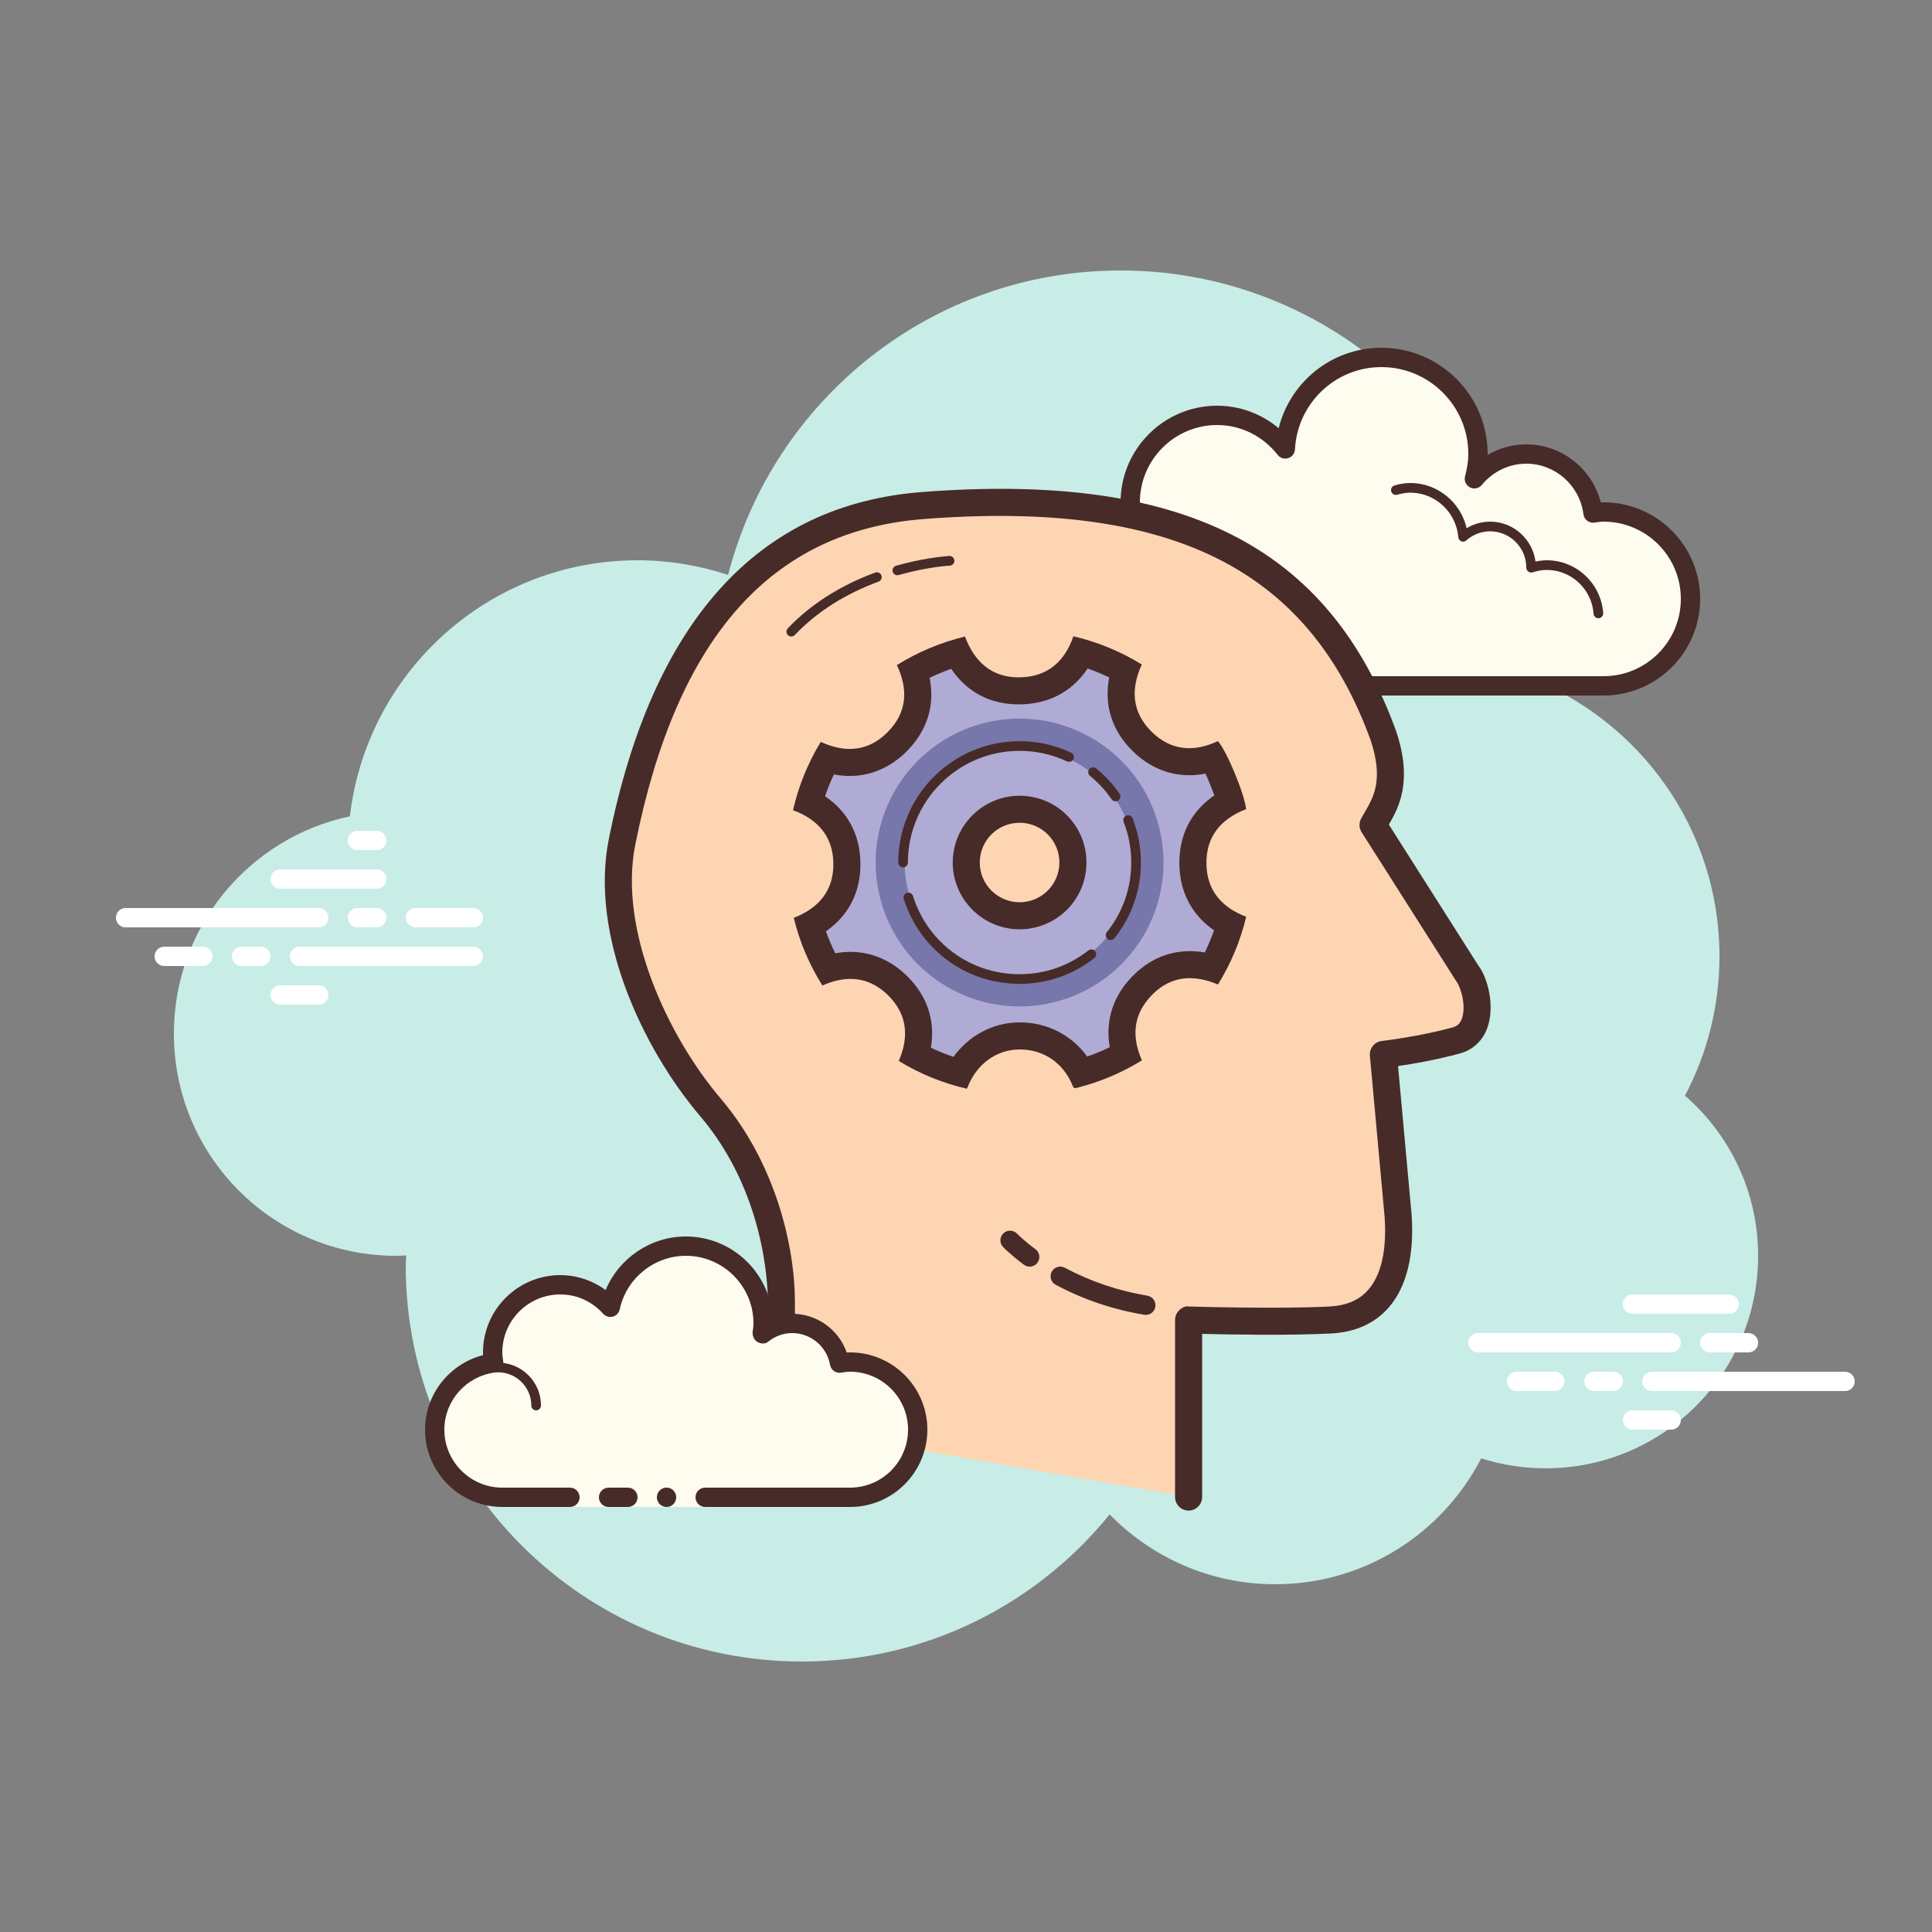
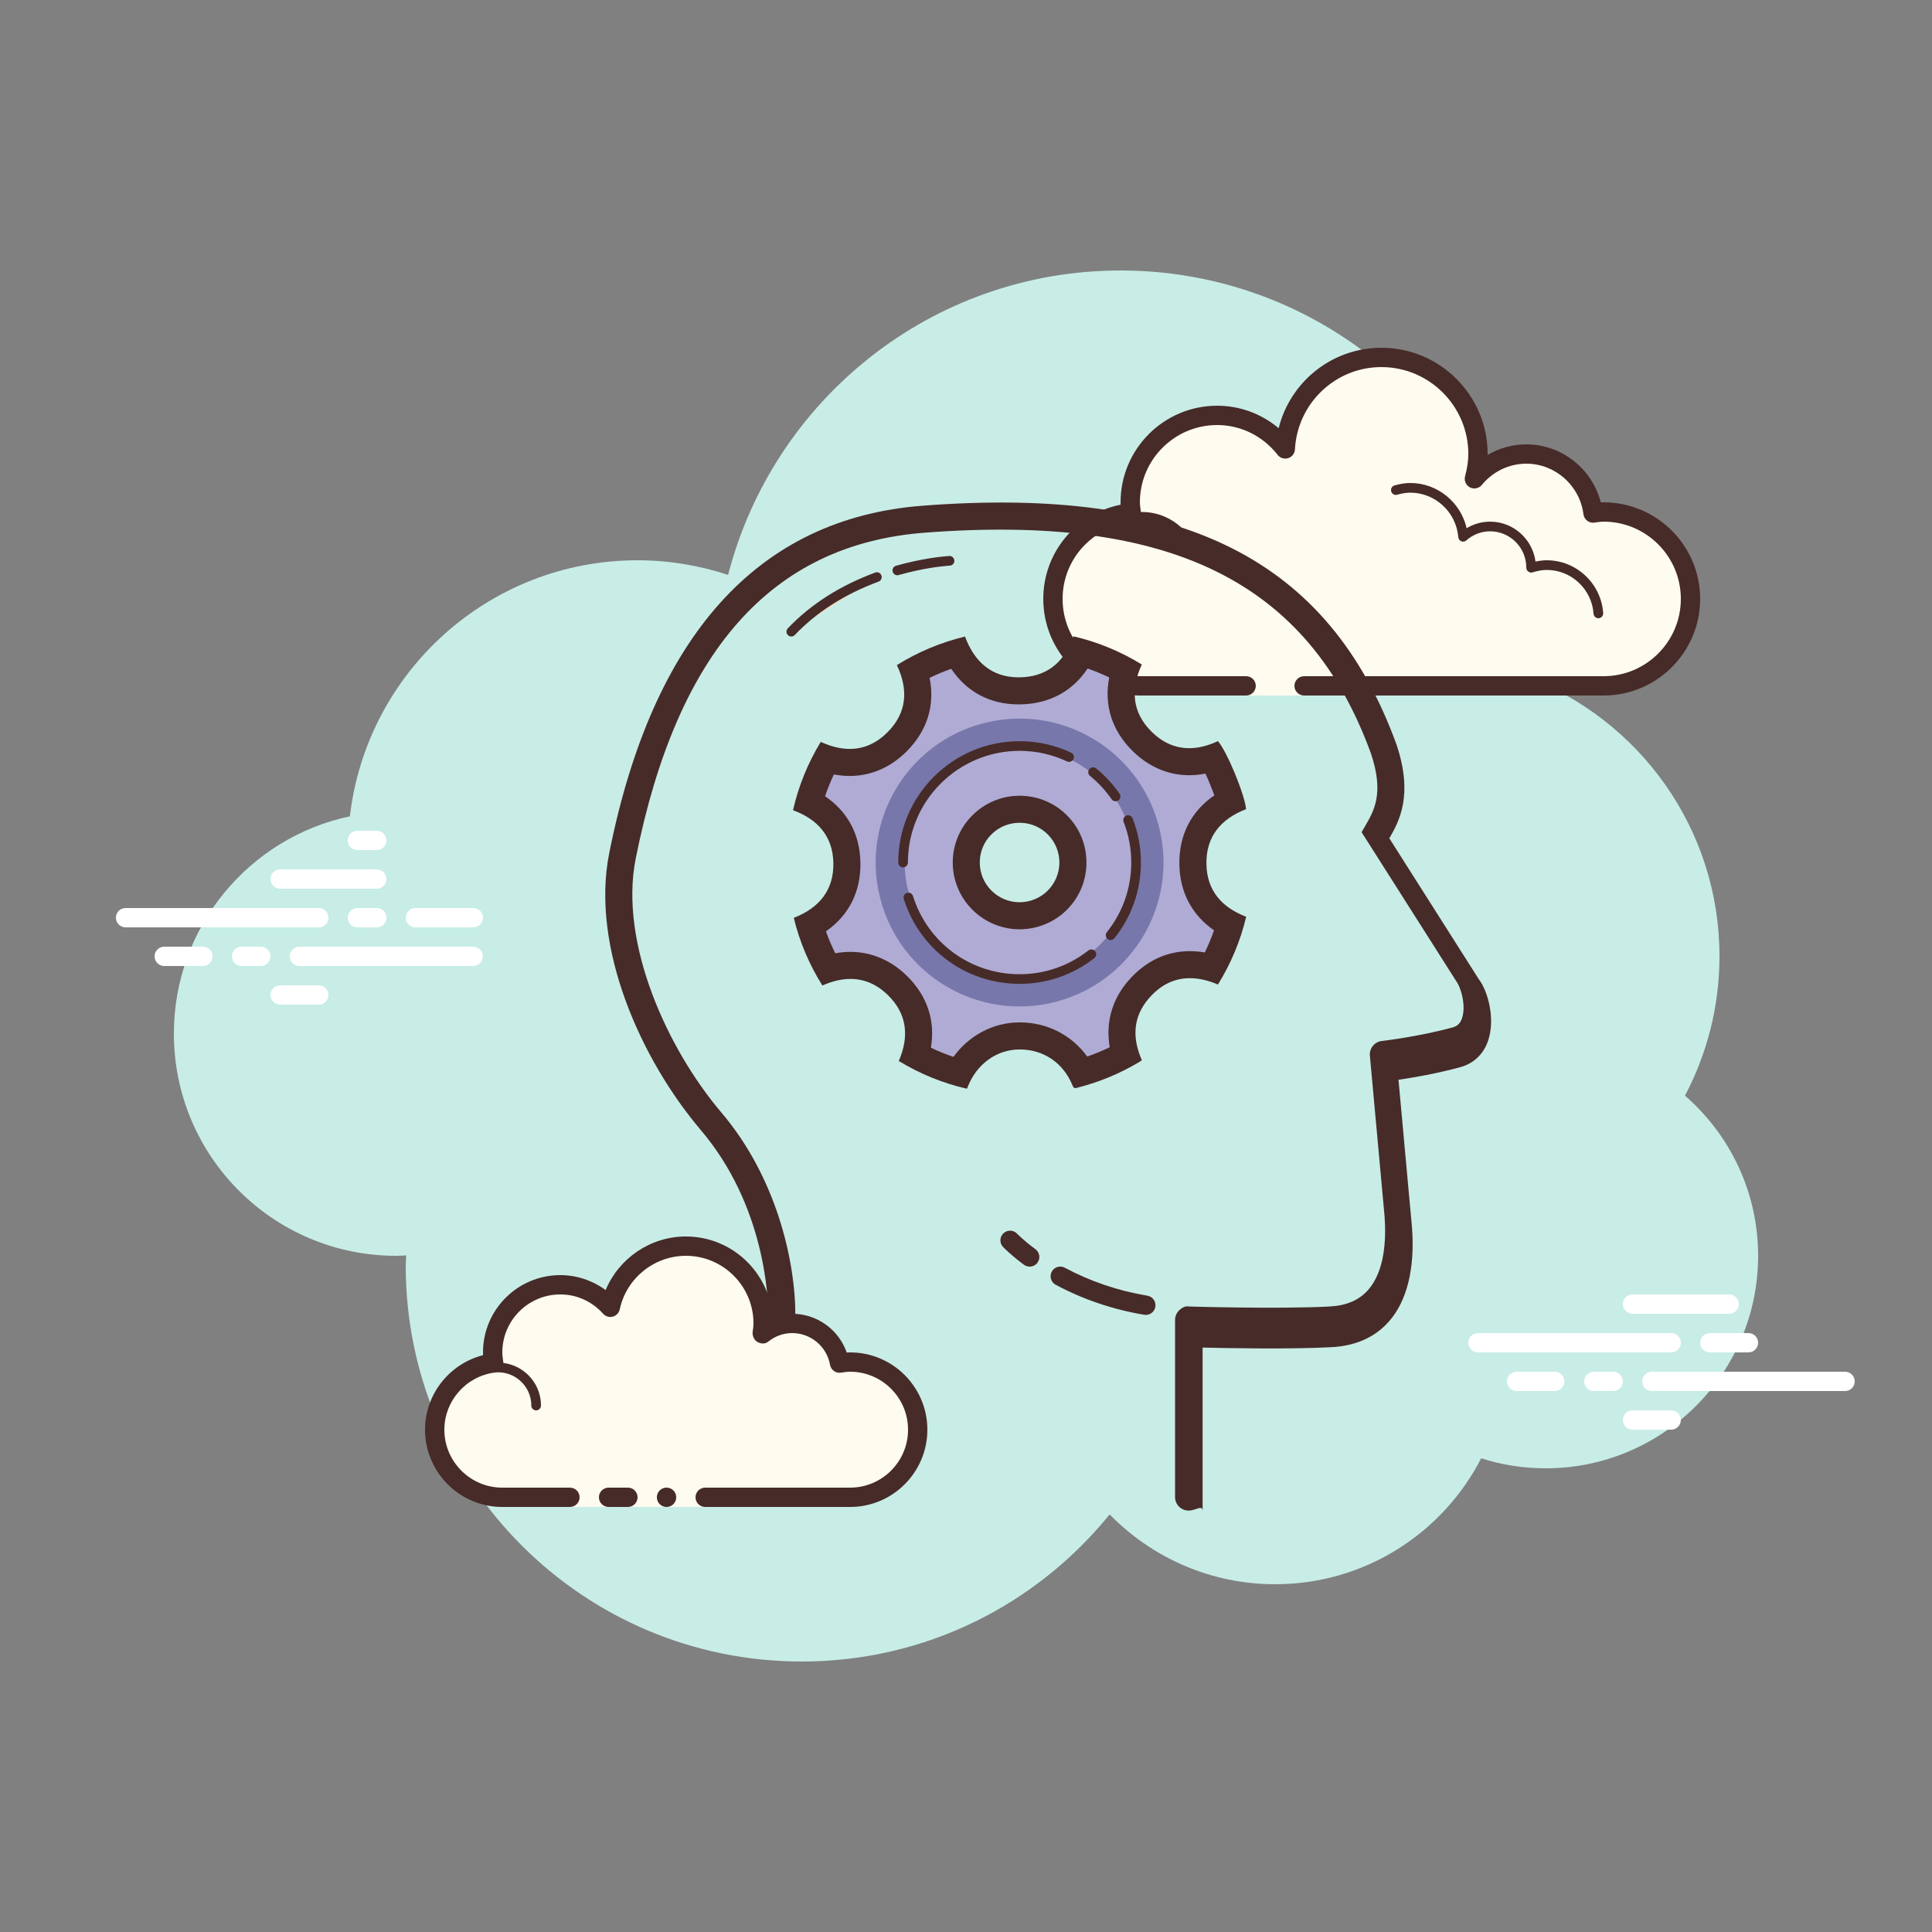
<svg xmlns="http://www.w3.org/2000/svg" viewBox="0 0 100 100" width="100px" height="100px">
  <rect x="0" y="0" width="100" height="100" fill="#808080" stroke="none" />
  <path fill="#c7ede6" d="M87.215,56.71C88.35,54.555,89,52.105,89,49.5c0-6.621-4.159-12.257-10.001-14.478 C78.999,35.015,79,35.008,79,35c0-11.598-9.402-21-21-21c-9.784,0-17.981,6.701-20.313,15.757C36.211,29.272,34.638,29,33,29 c-7.692,0-14.023,5.793-14.89,13.252C12.906,43.353,9,47.969,9,53.5C9,59.851,14.149,65,20.5,65c0.177,0,0.352-0.012,0.526-0.022 C21.022,65.153,21,65.324,21,65.5C21,76.822,30.178,86,41.5,86c6.437,0,12.175-2.972,15.934-7.614C59.612,80.611,62.64,82,66,82 c4.65,0,8.674-2.65,10.666-6.518C77.718,75.817,78.837,76,80,76c6.075,0,11-4.925,11-11C91,61.689,89.53,58.727,87.215,56.71z" />
  <path fill="#fdfcef" d="M67.5,35.5V36h-3v-0.5c0,0-4.242,0-5.5,0c-2.485,0-4.5-2.015-4.5-4.5 c0-2.333,1.782-4.229,4.055-4.455C58.533,26.364,58.5,26.187,58.5,26c0-2.485,2.015-4.5,4.5-4.5c1.438,0,2.703,0.686,3.527,1.736 C66.667,20.6,68.829,18.5,71.5,18.5c2.761,0,5,2.239,5,5c0,0.446-0.077,0.87-0.187,1.282c0.642-0.777,1.6-1.282,2.687-1.282 c1.781,0,3.234,1.335,3.455,3.055C82.636,26.533,82.813,26.5,83,26.5c2.485,0,4.5,2.015,4.5,4.5s-2.015,4.5-4.5,4.5s-9.5,0-9.5,0 H67.5z" />
  <path fill="#472b29" d="M71.5,18c3.033,0,5.5,2.467,5.5,5.5c0,0.016,0,0.031,0,0.047C77.602,23.192,78.29,23,79,23 c1.831,0,3.411,1.261,3.858,3.005C82.905,26.002,82.952,26,83,26c2.757,0,5,2.243,5,5s-2.243,5-5,5H67.5 c-0.276,0-0.5-0.224-0.5-0.5s0.224-0.5,0.5-0.5H83c2.206,0,4-1.794,4-4s-1.794-4-4-4c-0.117,0-0.23,0.017-0.343,0.032 l-0.141,0.019c-0.021,0.003-0.041,0.004-0.062,0.004c-0.246,0-0.462-0.185-0.495-0.437C81.768,25.125,80.496,24,79,24 c-0.885,0-1.723,0.401-2.301,1.1c-0.098,0.118-0.241,0.182-0.386,0.182c-0.078,0-0.156-0.018-0.228-0.056 c-0.209-0.107-0.314-0.346-0.254-0.573C75.946,24.218,76,23.852,76,23.5c0-2.481-2.019-4.5-4.5-4.5 c-2.381,0-4.347,1.872-4.474,4.263c-0.011,0.208-0.15,0.387-0.349,0.45c-0.05,0.016-0.101,0.024-0.152,0.024 c-0.15,0-0.296-0.069-0.392-0.192C65.362,22.563,64.221,22,63,22c-2.206,0-4,1.794-4,4c0,0.117,0.017,0.23,0.032,0.343 l0.019,0.141c0.016,0.134-0.022,0.268-0.106,0.373c-0.084,0.105-0.207,0.172-0.34,0.185C56.549,27.247,55,28.949,55,31 c0,2.206,1.794,4,4,4h5.5c0.276,0,0.5,0.224,0.5,0.5S64.776,36,64.5,36H59c-2.757,0-5-2.243-5-5c0-2.397,1.689-4.413,4.003-4.877 C58.001,26.082,58,26.041,58,26c0-2.757,2.243-5,5-5c1.176,0,2.293,0.416,3.183,1.164C66.781,19.76,68.945,18,71.5,18L71.5,18z" />
  <path fill="#472b29" d="M73 25c1.403 0 2.609.999 2.913 2.341C76.28 27.119 76.699 27 77.125 27c1.202 0 2.198.897 2.353 2.068C79.681 29.022 79.874 29 80.063 29c1.529 0 2.811 1.2 2.918 2.732C82.99 31.87 82.886 31.99 82.749 32c-.006 0-.012 0-.018 0-.13 0-.24-.101-.249-.232-.089-1.271-1.151-2.268-2.419-2.268-.229 0-.47.042-.738.127-.022.007-.045.01-.067.01-.055 0-.11-.02-.156-.054C79.038 29.537 79 29.455 79 29.375c0-1.034-.841-1.875-1.875-1.875-.447 0-.885.168-1.231.473-.047.041-.106.063-.165.063-.032 0-.063-.006-.093-.019-.088-.035-.148-.117-.155-.212C75.377 26.512 74.288 25.5 73 25.5c-.208 0-.425.034-.682.107-.023.007-.047.01-.07.01-.109 0-.207-.073-.239-.182-.038-.133.039-.271.172-.309C72.483 25.04 72.744 25 73 25L73 25zM59.117 26.5c1.326 0 2.508.897 2.874 2.182.038.133-.039.271-.172.309C61.795 28.997 61.772 29 61.75 29c-.109 0-.209-.072-.24-.182C61.205 27.748 60.221 27 59.117 27c-.117 0-.23.014-.342.029-.012.002-.023.003-.035.003-.121 0-.229-.092-.246-.217-.019-.137.077-.263.214-.281C58.842 26.516 58.978 26.5 59.117 26.5L59.117 26.5z" />
  <path fill="#fff" d="M16.5 48h-10C6.224 48 6 47.776 6 47.5S6.224 47 6.5 47h10c.276 0 .5.224.5.5S16.777 48 16.5 48zM19.5 48h-1c-.276 0-.5-.224-.5-.5s.224-.5.5-.5h1c.276 0 .5.224.5.5S19.777 48 19.5 48zM24.491 50H15.5c-.276 0-.5-.224-.5-.5s.224-.5.5-.5h8.991c.276 0 .5.224.5.5S24.767 50 24.491 50zM13.5 50h-1c-.276 0-.5-.224-.5-.5s.224-.5.5-.5h1c.276 0 .5.224.5.5S13.777 50 13.5 50zM10.5 50h-2C8.224 50 8 49.776 8 49.5S8.224 49 8.5 49h2c.276 0 .5.224.5.5S10.777 50 10.5 50zM16.5 52h-2c-.276 0-.5-.224-.5-.5s.224-.5.5-.5h2c.276 0 .5.224.5.5S16.776 52 16.5 52zM19.5 43c-.177 0-.823 0-1 0-.276 0-.5.224-.5.5 0 .276.224.5.5.5.177 0 .823 0 1 0 .276 0 .5-.224.5-.5C20 43.224 19.776 43 19.5 43zM19.5 45c-.177 0-4.823 0-5 0-.276 0-.5.224-.5.5 0 .276.224.5.5.5.177 0 4.823 0 5 0 .276 0 .5-.224.5-.5C20 45.224 19.776 45 19.5 45zM24.5 47c-.177 0-2.823 0-3 0-.276 0-.5.224-.5.5 0 .276.224.5.5.5.177 0 2.823 0 3 0 .276 0 .5-.224.5-.5C25 47.224 24.776 47 24.5 47z" />
  <g>
    <path fill="#fff" d="M86.5 70h-10c-.276 0-.5-.224-.5-.5s.224-.5.5-.5h10c.276 0 .5.224.5.5S86.776 70 86.5 70zM90.5 70h-2c-.276 0-.5-.224-.5-.5s.224-.5.5-.5h2c.276 0 .5.224.5.5S90.776 70 90.5 70zM95.5 72h-10c-.276 0-.5-.224-.5-.5s.224-.5.5-.5h10c.276 0 .5.224.5.5S95.777 72 95.5 72zM83.5 72h-1c-.276 0-.5-.224-.5-.5s.224-.5.5-.5h1c.276 0 .5.224.5.5S83.776 72 83.5 72zM80.47 72H78.5c-.276 0-.5-.224-.5-.5s.224-.5.5-.5h1.97c.276 0 .5.224.5.5S80.746 72 80.47 72zM89.5 68h-5c-.276 0-.5-.224-.5-.5s.224-.5.5-.5h5c.276 0 .5.224.5.5S89.777 68 89.5 68zM86.5 74h-2c-.276 0-.5-.224-.5-.5s.224-.5.5-.5h2c.276 0 .5.224.5.5S86.776 74 86.5 74z" />
  </g>
  <g>
-     <path fill="#fed5b3" d="M40.443,73.821v-6.415c0-2.177-0.658-6.541-3.666-10.081c-2.967-3.492-5.499-9.164-4.582-13.747 s3.666-16.496,15.58-17.413c11.914-0.916,20.162,1.833,23.828,11.914c0.881,2.637-0.038,3.704-0.535,4.62l4.85,7.637 c0.611,0.802,0.993,3.093-0.535,3.513c-1.841,0.506-3.78,0.726-3.78,0.726l0.764,8.363c0.191,2.711-0.573,5.231-3.513,5.384 c-2.746,0.143-7.332,0-7.332,0v9.164" />
-     <path fill="#472b29" d="M61.521,78.187c-0.387,0-0.7-0.313-0.7-0.7v-9.164c0-0.189,0.077-0.371,0.213-0.503 c0.136-0.131,0.318-0.236,0.509-0.196c0.046,0.001,4.586,0.141,7.273,0c0.875-0.046,1.528-0.325,1.998-0.856 c0.856-0.969,0.938-2.59,0.854-3.78l-0.763-8.348c-0.034-0.379,0.24-0.716,0.618-0.759c0.02-0.002,1.91-0.221,3.674-0.705 c0.242-0.066,0.39-0.213,0.478-0.474c0.215-0.637-0.047-1.589-0.314-1.939l-4.884-7.688c-0.137-0.214-0.146-0.485-0.024-0.709 c0.058-0.106,0.121-0.215,0.187-0.327c0.461-0.792,0.984-1.689,0.3-3.737c-3.231-8.885-10.354-12.42-23.11-11.438 c-7.913,0.608-12.802,6.121-14.947,16.852c-0.884,4.419,1.676,9.917,4.429,13.156c2.826,3.325,3.833,7.622,3.833,10.534v6.415 c0,0.387-0.313,0.7-0.7,0.7s-0.7-0.313-0.7-0.7v-6.415c0-0.92-0.168-5.708-3.499-9.628c-3.063-3.604-5.716-9.435-4.735-14.337 c2.253-11.271,7.708-17.318,16.212-17.974c13.483-1.036,21.05,2.78,24.54,12.373c0.87,2.604,0.142,3.949-0.376,4.841l4.623,7.281 c0.506,0.659,0.861,2.098,0.493,3.187c-0.235,0.698-0.744,1.187-1.433,1.376c-1.22,0.335-2.465,0.547-3.208,0.655l0.703,7.694 c0.147,2.104-0.268,3.766-1.201,4.82c-0.721,0.815-1.722,1.262-2.974,1.327c-2.117,0.11-5.261,0.055-6.667,0.02v8.445 C62.222,77.873,61.908,78.187,61.521,78.187z" />
+     <path fill="#472b29" d="M61.521,78.187c-0.387,0-0.7-0.313-0.7-0.7v-9.164c0-0.189,0.077-0.371,0.213-0.503 c0.136-0.131,0.318-0.236,0.509-0.196c0.046,0.001,4.586,0.141,7.273,0c0.875-0.046,1.528-0.325,1.998-0.856 c0.856-0.969,0.938-2.59,0.854-3.78l-0.763-8.348c-0.034-0.379,0.24-0.716,0.618-0.759c0.02-0.002,1.91-0.221,3.674-0.705 c0.242-0.066,0.39-0.213,0.478-0.474c0.215-0.637-0.047-1.589-0.314-1.939l-4.884-7.688c0.058-0.106,0.121-0.215,0.187-0.327c0.461-0.792,0.984-1.689,0.3-3.737c-3.231-8.885-10.354-12.42-23.11-11.438 c-7.913,0.608-12.802,6.121-14.947,16.852c-0.884,4.419,1.676,9.917,4.429,13.156c2.826,3.325,3.833,7.622,3.833,10.534v6.415 c0,0.387-0.313,0.7-0.7,0.7s-0.7-0.313-0.7-0.7v-6.415c0-0.92-0.168-5.708-3.499-9.628c-3.063-3.604-5.716-9.435-4.735-14.337 c2.253-11.271,7.708-17.318,16.212-17.974c13.483-1.036,21.05,2.78,24.54,12.373c0.87,2.604,0.142,3.949-0.376,4.841l4.623,7.281 c0.506,0.659,0.861,2.098,0.493,3.187c-0.235,0.698-0.744,1.187-1.433,1.376c-1.22,0.335-2.465,0.547-3.208,0.655l0.703,7.694 c0.147,2.104-0.268,3.766-1.201,4.82c-0.721,0.815-1.722,1.262-2.974,1.327c-2.117,0.11-5.261,0.055-6.667,0.02v8.445 C62.222,77.873,61.908,78.187,61.521,78.187z" />
    <path fill="#afabd4" d="M49.655,55.53c-0.79-0.224-1.552-0.535-2.278-0.928c0.406-1.37,0.087-2.605-0.938-3.603 c-0.704-0.684-1.518-1.03-2.42-1.03c-0.372,0-0.756,0.061-1.15,0.181c-0.401-0.718-0.72-1.472-0.954-2.253 c1.292-0.69,1.953-1.809,1.918-3.265c-0.033-1.395-0.708-2.455-1.962-3.1c0.223-0.785,0.53-1.543,0.919-2.265 c0.409,0.13,0.809,0.195,1.193,0.195c0.928,0,1.761-0.368,2.474-1.093c1.007-1.024,1.292-2.275,0.838-3.647 c0.707-0.392,1.461-0.707,2.255-0.943c0.667,1.297,1.753,1.979,3.173,1.979c0.109,0,0.222-0.005,0.336-0.013 c1.318-0.097,2.314-0.777,2.911-1.981c0.781,0.227,1.537,0.539,2.258,0.934c-0.447,1.395-0.147,2.654,0.884,3.671 c0.708,0.7,1.528,1.056,2.438,1.056c0.394,0,0.8-0.068,1.214-0.204c0.313,0.58,0.733,1.582,0.93,2.256 c-1.31,0.687-1.981,1.809-1.951,3.274c0.029,1.377,0.692,2.436,1.929,3.093c-0.229,0.782-0.546,1.539-0.943,2.26 c-0.393-0.115-0.775-0.173-1.143-0.173c-1.027,0-1.924,0.437-2.663,1.298c-0.822,0.96-1.053,2.106-0.679,3.347 c-0.721,0.396-1.481,0.711-2.272,0.941c-0.646-1.196-1.808-1.896-3.188-1.896C51.455,53.637,50.291,54.37,49.655,55.53z M52.778,41.887c-1.518,0-2.758,1.23-2.766,2.742c-0.003,0.738,0.282,1.433,0.802,1.956c0.52,0.523,1.213,0.813,1.953,0.816 c1.512-0.008,2.723-1.184,2.766-2.678c0.021-0.747-0.252-1.455-0.771-1.993c-0.517-0.537-1.212-0.837-1.957-0.844 C52.803,41.887,52.781,41.887,52.778,41.887z" />
    <path fill="#472b29" d="M56.294,34.603c0.381,0.132,0.754,0.286,1.119,0.462c-0.278,1.423,0.133,2.742,1.206,3.802 c0.833,0.823,1.847,1.258,2.932,1.258c0.277,0,0.558-0.028,0.842-0.084c0.161,0.351,0.329,0.761,0.462,1.126 c-1.209,0.829-1.843,2.072-1.811,3.599c0.03,1.43,0.657,2.598,1.794,3.387c-0.137,0.39-0.296,0.773-0.479,1.146 c-0.261-0.045-0.519-0.068-0.772-0.068c-1.223,0-2.328,0.533-3.194,1.542c-0.848,0.987-1.171,2.175-0.953,3.431 c-0.379,0.184-0.768,0.345-1.166,0.482c-0.807-1.11-2.069-1.767-3.491-1.767c-0.006,0-0.053,0-0.059,0 c-1.348,0.017-2.581,0.69-3.373,1.784c-0.399-0.134-0.788-0.292-1.169-0.475c0.239-1.399-0.188-2.693-1.255-3.731 c-0.826-0.803-1.832-1.228-2.908-1.228c-0.258,0-0.521,0.024-0.786,0.073c-0.184-0.371-0.345-0.749-0.482-1.137 c1.194-0.831,1.819-2.071,1.783-3.589c-0.034-1.448-0.674-2.622-1.83-3.402c0.131-0.385,0.283-0.762,0.458-1.13 c0.278,0.053,0.552,0.08,0.822,0.08c1.107,0,2.135-0.451,2.973-1.302c1.048-1.065,1.441-2.374,1.159-3.776 c0.361-0.176,0.735-0.332,1.12-0.467c0.804,1.196,2.009,1.84,3.49,1.84c0.126,0,0.255-0.005,0.387-0.015 C54.47,36.344,55.566,35.702,56.294,34.603 M52.771,48.101c0.002,0,0.005,0,0.007,0c1.884-0.01,3.401-1.485,3.455-3.357 c0.027-0.937-0.316-1.825-0.965-2.499c-0.648-0.674-1.52-1.049-2.489-1.058c-1.902,0-3.456,1.542-3.465,3.438 c-0.009,1.907,1.539,3.467,3.451,3.476C52.766,48.101,52.768,48.101,52.771,48.101 M55.558,32.935 c-0.426,1.24-1.253,2.018-2.55,2.113c-0.097,0.007-0.192,0.011-0.284,0.011c-1.376,0-2.282-0.781-2.776-2.112 c-1.261,0.309-2.436,0.796-3.526,1.479c0.6,1.267,0.522,2.452-0.464,3.454c-0.596,0.606-1.262,0.884-1.975,0.884 c-0.481,0-0.984-0.127-1.501-0.365c-0.668,1.1-1.148,2.276-1.436,3.537c1.282,0.47,2.055,1.35,2.088,2.713 c0.034,1.419-0.731,2.347-2.048,2.859c0.303,1.25,0.798,2.413,1.48,3.502c0.5-0.223,0.987-0.341,1.454-0.341 c0.695,0,1.346,0.262,1.932,0.832c0.999,0.972,1.12,2.146,0.568,3.414c1.1,0.669,2.271,1.147,3.523,1.437 c0.019-0.037,0.033-0.06,0.042-0.083c0.453-1.18,1.481-1.935,2.657-1.949c0.014,0,0.027,0,0.041,0 c1.239,0,2.264,0.699,2.74,1.884c0.035,0.088,0.074,0.115,0.13,0.115c0.027,0,0.058-0.006,0.095-0.016 c1.133-0.287,2.202-0.728,3.206-1.326c0.055-0.033,0.107-0.07,0.15-0.099c-0.51-1.151-0.464-2.243,0.352-3.193 c0.619-0.722,1.34-1.055,2.132-1.055c0.462,0,0.948,0.113,1.453,0.328c0.676-1.094,1.164-2.26,1.461-3.507 c-1.263-0.484-2.028-1.35-2.057-2.715c-0.03-1.439,0.749-2.35,2.053-2.855c-0.08-0.787-0.995-2.995-1.458-3.521 c-0.509,0.238-1.008,0.365-1.487,0.365c-0.699,0-1.356-0.269-1.948-0.854c-1.014-1-1.094-2.198-0.505-3.477 C57.998,33.717,56.819,33.228,55.558,32.935L55.558,32.935z M52.77,46.701c-1.142-0.005-2.063-0.931-2.057-2.069 c0.005-1.134,0.924-2.045,2.065-2.045c0.007,0,0.014,0,0.021,0c1.15,0.011,2.067,0.964,2.034,2.117 C54.803,45.777,53.93,46.695,52.77,46.701L52.77,46.701z" />
    <path fill="#7777ab" d="M59.992,42.806c-1.015-3.987-5.07-6.396-9.056-5.381c-3.987,1.015-6.396,5.07-5.381,9.056 c1.015,3.987,5.07,6.396,9.056,5.381S61.007,46.793,59.992,42.806z M54.241,50.408c-3.184,0.811-6.422-1.113-7.232-4.297 c-0.811-3.184,1.113-6.422,4.297-7.232c3.184-0.811,6.422,1.113,7.232,4.297S57.425,49.598,54.241,50.408z" />
    <path fill="#472b29" d="M46.743 44.894c-.138 0-.25-.112-.25-.25 0-3.463 2.817-6.28 6.28-6.28.931 0 1.829.2 2.669.594.125.059.179.208.12.333-.06.125-.211.177-.333.12-.772-.363-1.6-.547-2.456-.547-3.187 0-5.78 2.593-5.78 5.78C46.993 44.781 46.881 44.894 46.743 44.894zM52.772 50.924c-2.759 0-5.167-1.768-5.993-4.397-.041-.132.032-.272.164-.313.132-.04.272.033.313.163.759 2.421 2.976 4.048 5.515 4.048 1.306 0 2.537-.425 3.563-1.229.108-.086.266-.066.352.043.085.108.065.266-.043.352C55.529 50.462 54.19 50.924 52.772 50.924zM57.485 48.656c-.055 0-.11-.018-.156-.055-.107-.086-.125-.244-.039-.352.826-1.032 1.263-2.279 1.263-3.606 0-.728-.133-1.437-.395-2.105-.051-.128.013-.273.142-.323.127-.051.273.013.323.142.285.727.43 1.497.43 2.287 0 1.442-.475 2.797-1.372 3.919C57.631 48.624 57.559 48.656 57.485 48.656z" />
    <g>
      <path fill="#472b29" d="M57.741,41.475c-0.079,0-0.157-0.038-0.206-0.108c-0.313-0.452-0.688-0.858-1.116-1.208 c-0.106-0.087-0.123-0.244-0.035-0.352c0.086-0.108,0.244-0.122,0.352-0.035c0.465,0.379,0.872,0.819,1.212,1.312 c0.078,0.113,0.05,0.269-0.064,0.348C57.84,41.46,57.79,41.475,57.741,41.475z" />
    </g>
    <g>
      <path fill="#fed5b3" d="M54.878,66.058c1.126,0.604,2.609,1.197,4.429,1.5" />
      <path fill="#472b29" d="M59.308,68.059c-0.027,0-0.056-0.002-0.083-0.007c-1.625-0.271-3.167-0.793-4.583-1.553 c-0.243-0.13-0.335-0.434-0.204-0.677c0.13-0.244,0.435-0.336,0.677-0.204c1.319,0.707,2.758,1.194,4.274,1.447 c0.272,0.046,0.457,0.303,0.411,0.575C59.759,67.886,59.547,68.059,59.308,68.059z" />
    </g>
    <g>
      <path fill="#fed5b3" d="M52.281,64.198c0,0,0.344,0.365,1.015,0.862" />
      <path fill="#472b29" d="M53.296,65.56c-0.104,0-0.208-0.032-0.298-0.098c-0.699-0.518-1.066-0.904-1.081-0.921 c-0.189-0.2-0.181-0.516,0.02-0.705c0.2-0.191,0.517-0.181,0.707,0.019c0.003,0.003,0.328,0.344,0.95,0.803 c0.222,0.165,0.269,0.478,0.104,0.7C53.6,65.489,53.448,65.56,53.296,65.56z" />
    </g>
    <g>
      <path fill="#fed5b3" d="M45.388,29.871c-1.449,0.535-3.079,1.407-4.43,2.824" />
      <path fill="#472b29" d="M40.958,32.945c-0.062,0-0.124-0.022-0.172-0.069c-0.1-0.095-0.104-0.253-0.009-0.354 c1.186-1.244,2.708-2.215,4.524-2.886c0.127-0.048,0.273,0.019,0.321,0.147c0.048,0.13-0.018,0.273-0.148,0.321 c-1.744,0.645-3.203,1.574-4.335,2.763C41.09,32.919,41.024,32.945,40.958,32.945z" />
    </g>
    <g>
-       <path fill="#fed5b3" d="M49.149,29.029c0,0-0.705,0.033-1.76,0.261c-0.29,0.063-0.607,0.14-0.943,0.236" />
      <path fill="#472b29" d="M46.446,29.775c-0.109,0-0.209-0.071-0.24-0.182c-0.038-0.133,0.039-0.271,0.172-0.309 c0.342-0.098,0.664-0.176,0.959-0.239c1.062-0.229,1.771-0.265,1.8-0.267c0.136-0.009,0.255,0.101,0.261,0.238 c0.007,0.138-0.1,0.255-0.238,0.262c-0.007,0-0.7,0.035-1.718,0.255c-0.286,0.062-0.597,0.138-0.928,0.231 C46.491,29.772,46.468,29.775,46.446,29.775z" />
    </g>
  </g>
  <g>
    <path fill="#fdfcef" d="M29.5,77.5c0,0-1.567,0-3.5,0s-3.5-1.567-3.5-3.5c0-1.781,1.335-3.234,3.055-3.455 C25.527,70.366,25.5,70.187,25.5,70c0-1.933,1.567-3.5,3.5-3.5c1.032,0,1.95,0.455,2.59,1.165c0.384-1.808,1.987-3.165,3.91-3.165 c2.209,0,4,1.791,4,4c0,0.191-0.03,0.374-0.056,0.558C39.872,68.714,40.408,68.5,41,68.5c1.228,0,2.245,0.887,2.455,2.055 C43.634,70.527,43.813,70.5,44,70.5c1.933,0,3.5,1.567,3.5,3.5s-1.567,3.5-3.5,3.5s-7.5,0-7.5,0V78h-7V77.5z" />
    <path fill="#472b29" d="M27.75 73c.138 0 .25-.112.25-.25 0-1.223-.995-2.218-2.218-2.218-.034.009-.737-.001-1.244.136-.133.036-.212.173-.176.306.036.134.173.213.306.176.444-.12 1.1-.12 1.113-.118.948 0 1.719.771 1.719 1.718C27.5 72.888 27.612 73 27.75 73zM34.5 77A.5.5 0 1 0 34.5 78 .5.5 0 1 0 34.5 77z" />
    <path fill="#472b29" d="M26,78h3.5c0.276,0,0.5-0.224,0.5-0.5S29.776,77,29.5,77H26c-1.654,0-3-1.346-3-3 c0-1.496,1.125-2.768,2.618-2.959c0.134-0.018,0.255-0.088,0.336-0.196s0.115-0.244,0.094-0.377C26.025,70.314,26,70.16,26,70 c0-1.654,1.346-3,3-3c0.85,0,1.638,0.355,2.219,1c0.125,0.139,0.321,0.198,0.5,0.148c0.182-0.049,0.321-0.195,0.36-0.379 C32.42,66.165,33.859,65,35.5,65c1.93,0,3.5,1.57,3.5,3.5c0,0.143-0.021,0.28-0.041,0.418c-0.029,0.203,0.063,0.438,0.242,0.54 c0.179,0.102,0.396,0.118,0.556-0.01C40.122,69.155,40.551,69,41,69c0.966,0,1.792,0.691,1.963,1.644 c0.048,0.267,0.296,0.446,0.569,0.405C43.686,71.025,43.84,71,44,71c1.654,0,3,1.346,3,3s-1.346,3-3,3h-7.5 c-0.276,0-0.5,0.224-0.5,0.5s0.224,0.5,0.5,0.5H44c2.206,0,4-1.794,4-4s-1.794-4-4-4c-0.059,0-0.116,0.002-0.174,0.006 C43.412,68.82,42.289,68,41,68c-0.349,0-0.689,0.061-1.011,0.18C39.824,65.847,37.874,64,35.5,64 c-1.831,0-3.466,1.127-4.153,2.774C30.667,66.276,29.845,66,29,66c-2.206,0-4,1.794-4,4c0,0.048,0.001,0.095,0.004,0.142 C23.261,70.59,22,72.169,22,74C22,76.206,23.794,78,26,78z" />
    <path fill="#472b29" d="M31.5,77c0.159,0,0.841,0,1,0c0.276,0,0.5,0.224,0.5,0.5c0,0.276-0.224,0.5-0.5,0.5 c-0.159,0-0.841,0-1,0c-0.276,0-0.5-0.224-0.5-0.5C31,77.224,31.224,77,31.5,77z" />
  </g>
</svg>